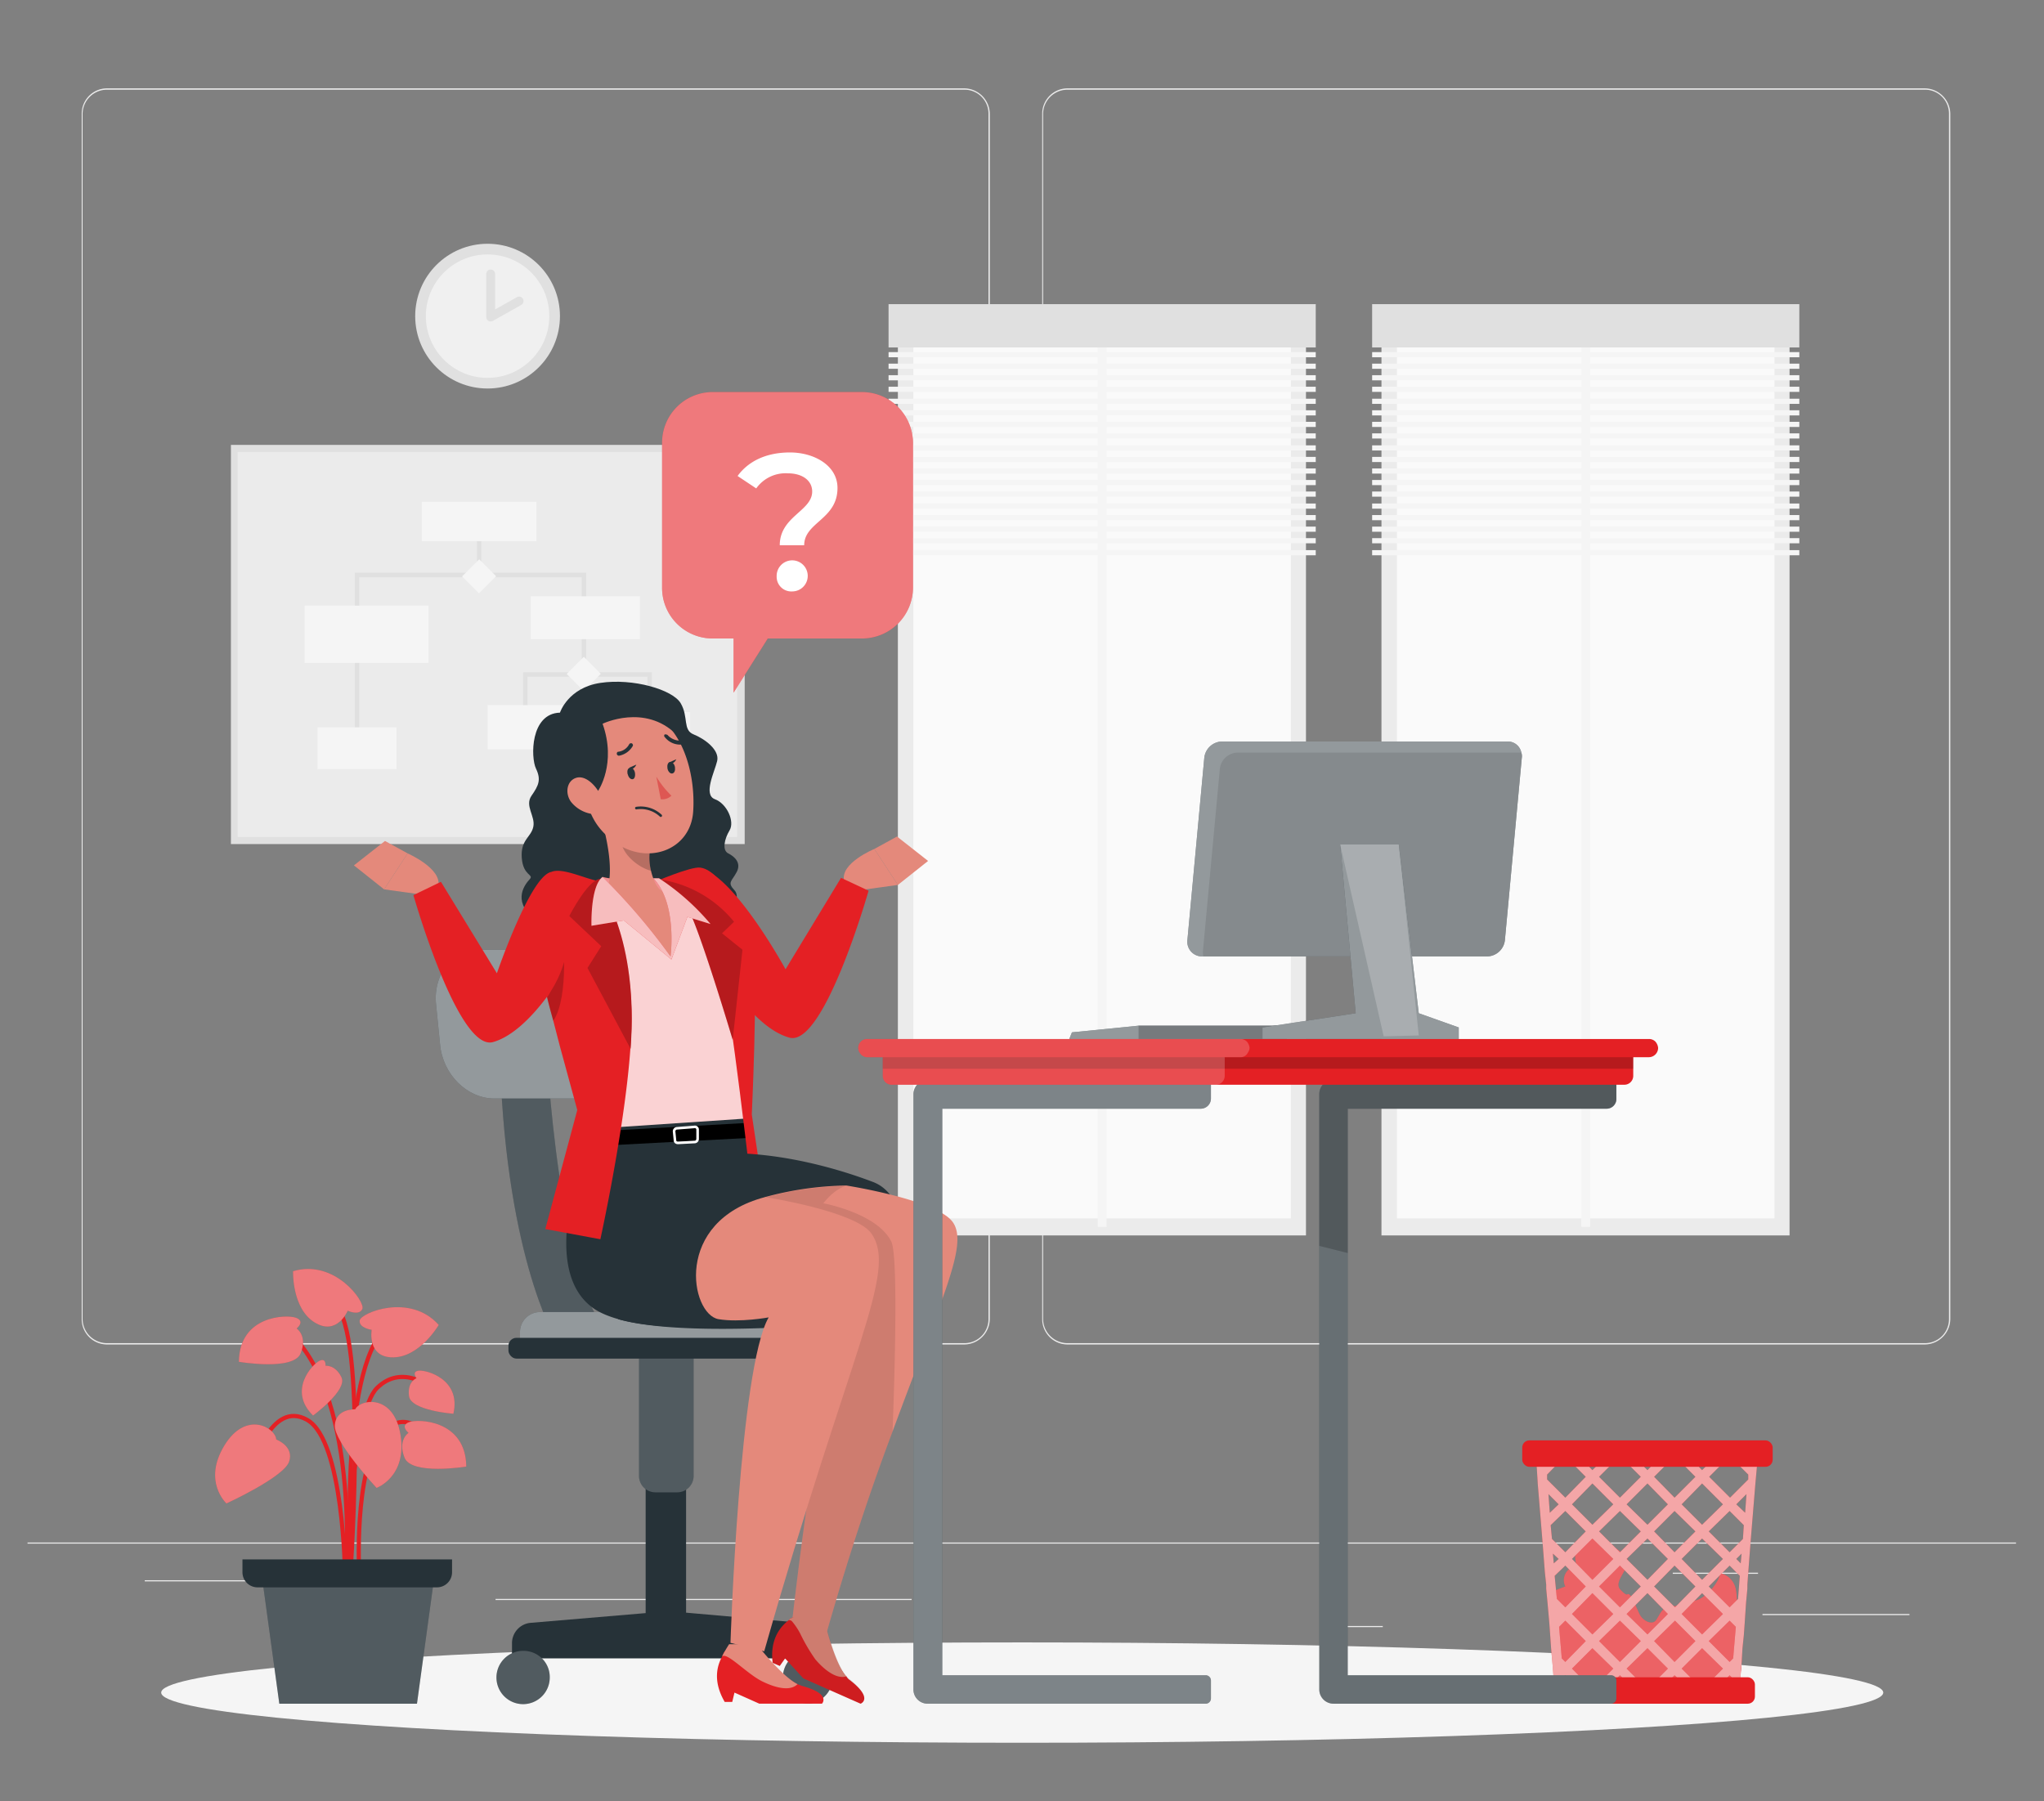
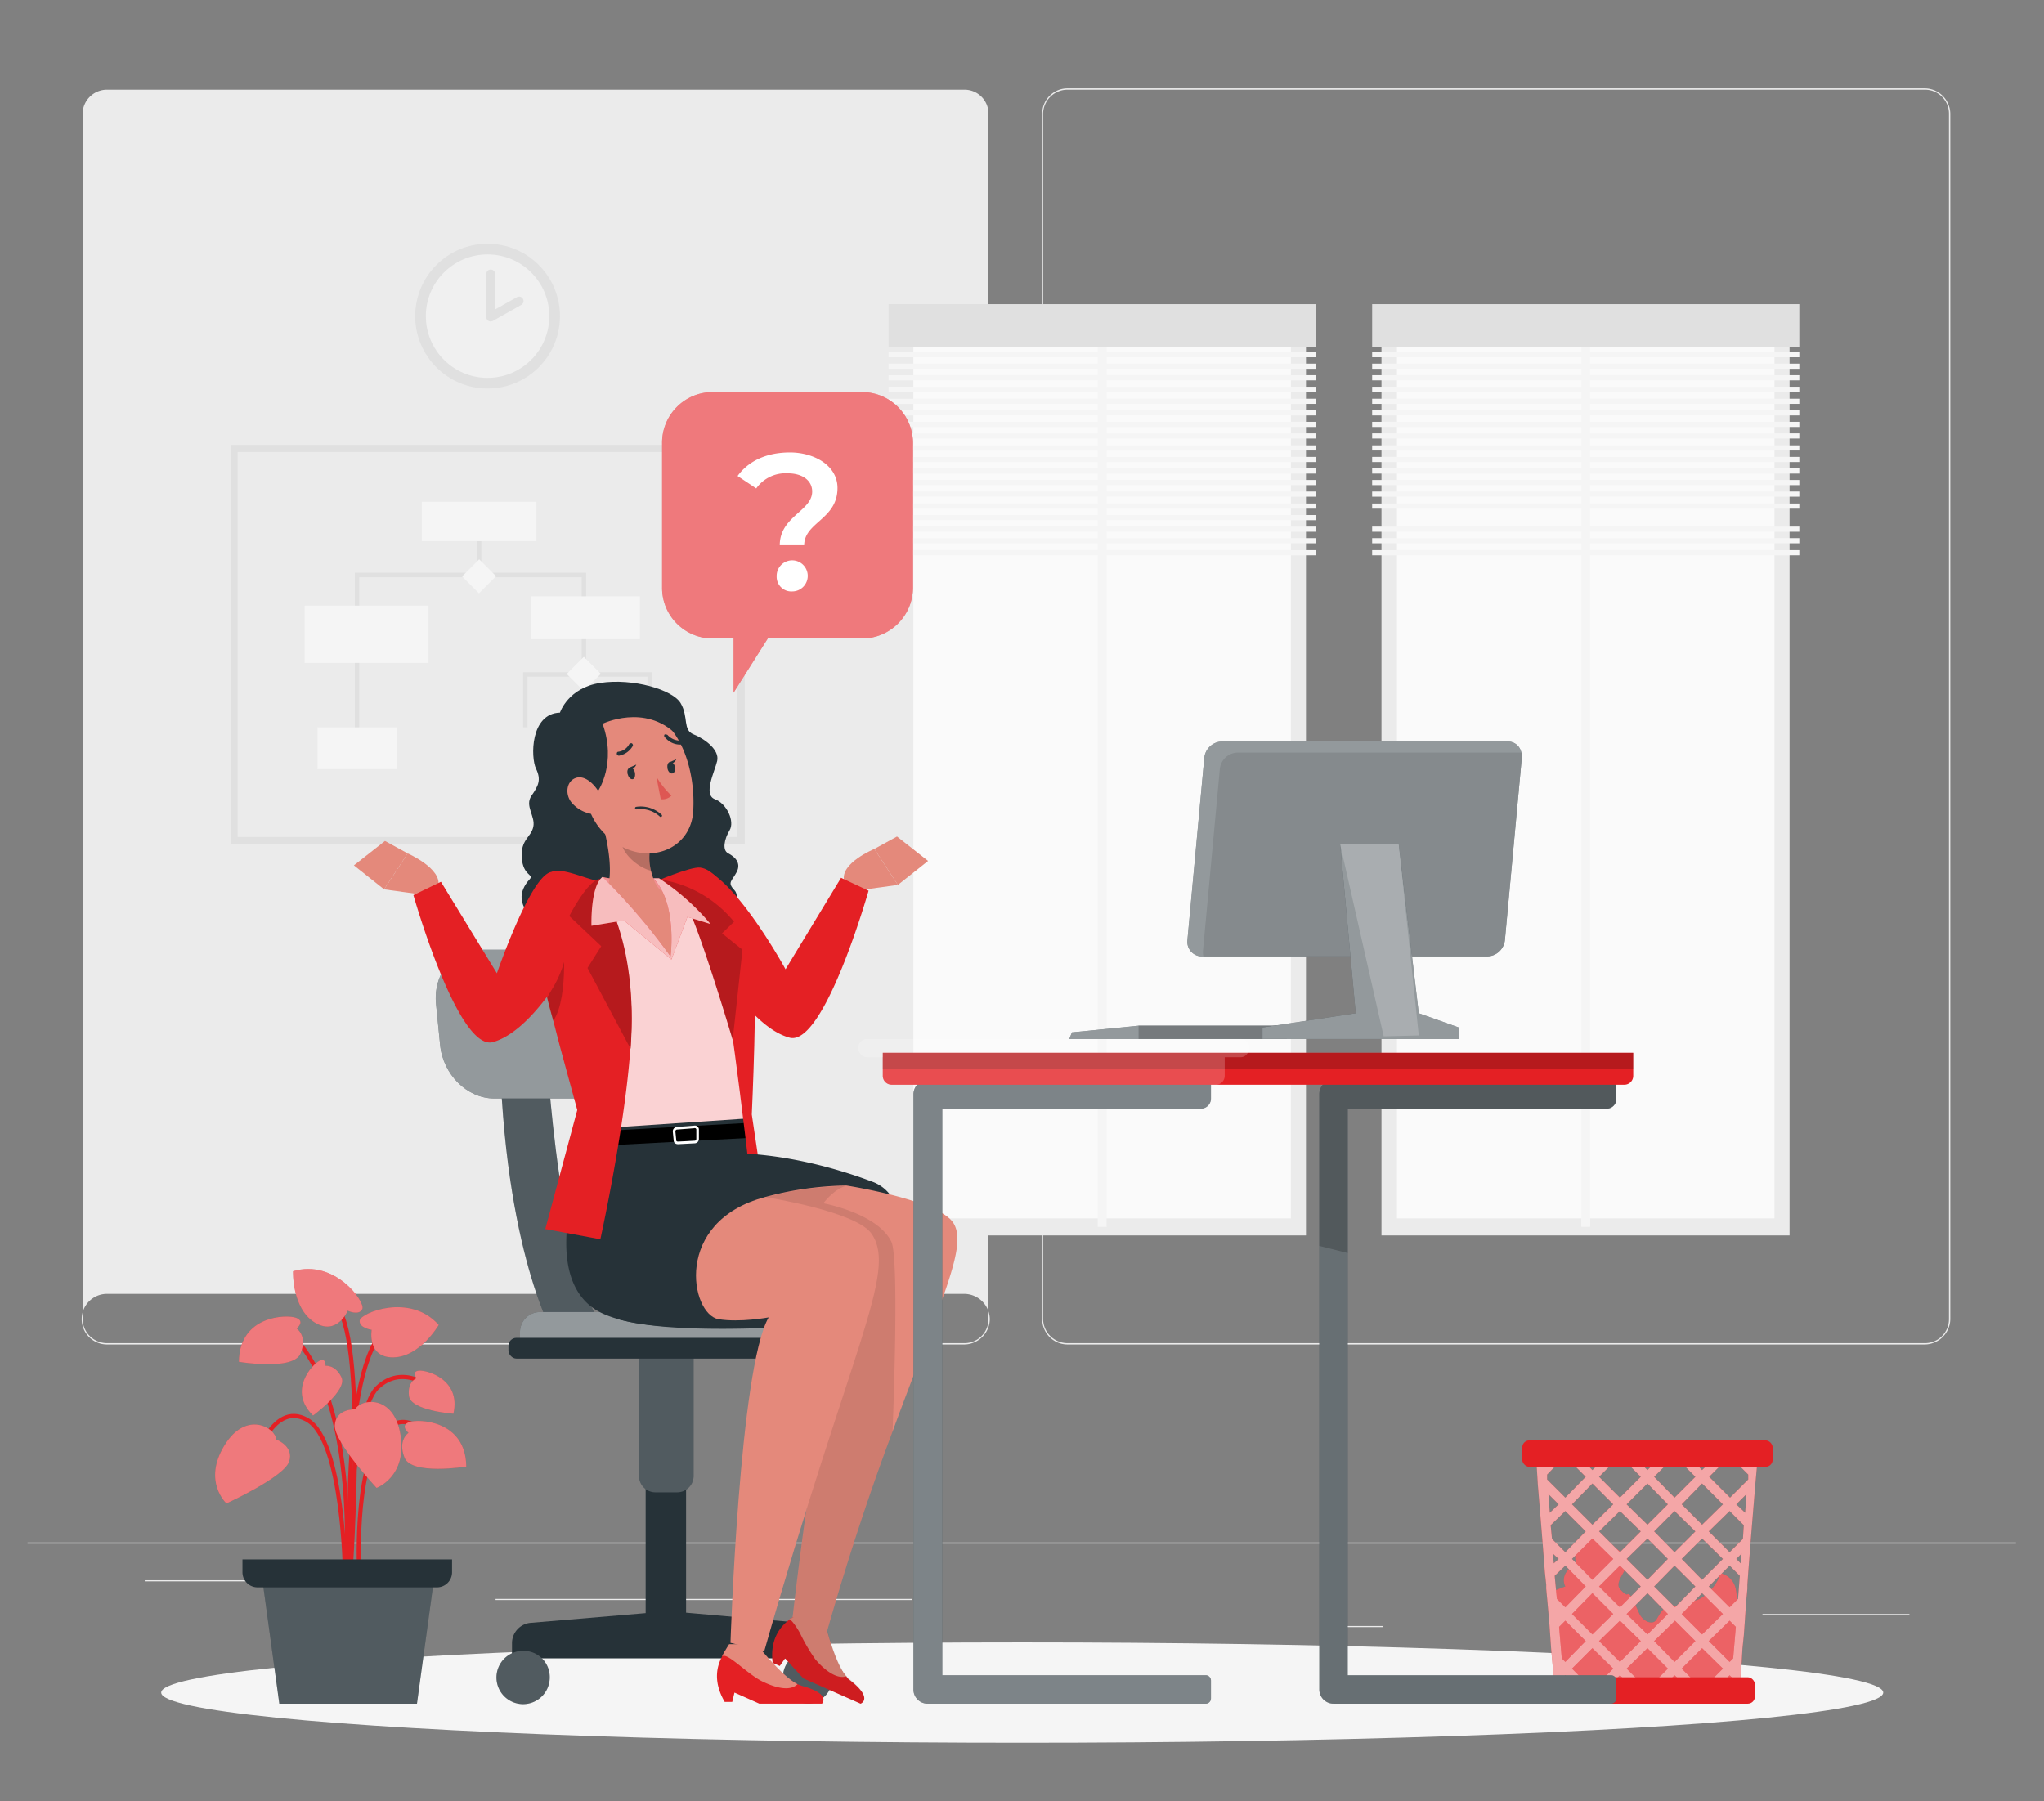
<svg xmlns="http://www.w3.org/2000/svg" viewBox="0 0 460.3 405.7">
  <rect x="0" y="0" width="460.3" height="405.7" fill="#808080" stroke="none" />
  <defs>
    <style>.cls-1{fill:#ebebeb;}.cls-2{fill:#fafafa;}.cls-3{fill:#f5f5f5;}.cls-4{fill:#e0e0e0;}.cls-21,.cls-24,.cls-5,.cls-8{fill:none;}.cls-5,.cls-7{stroke:#e0e0e0;}.cls-21,.cls-5,.cls-8{stroke-miterlimit:10;}.cls-6,.cls-7{fill:#f0f0f0;}.cls-24,.cls-7{stroke-linecap:round;stroke-linejoin:round;}.cls-7{stroke-width:2px;}.cls-8{stroke:#e42024;stroke-width:0.94px;}.cls-9{fill:#e42024;}.cls-10,.cls-12,.cls-13,.cls-15,.cls-16,.cls-17,.cls-19,.cls-20,.cls-28{fill:#fff;}.cls-10,.cls-16,.cls-30{opacity:0.4;}.cls-10,.cls-12,.cls-13,.cls-14,.cls-25,.cls-26,.cls-27,.cls-28,.cls-29,.cls-30{isolation:isolate;}.cls-11{fill:#263238;}.cls-12,.cls-22,.cls-29{opacity:0.2;}.cls-13,.cls-27{opacity:0.3;}.cls-14{opacity:0.6;}.cls-17,.cls-28{opacity:0.5;}.cls-18{fill:#e4897b;}.cls-19{opacity:0.7;}.cls-20{opacity:0.8;}.cls-21{stroke:#fff;}.cls-21,.cls-24{stroke-width:0.58px;}.cls-23{fill:#de5753;}.cls-24{stroke:#263238;}.cls-25{opacity:0.1;}</style>
  </defs>
  <g id="Background_Complete" data-name="Background Complete">
    <rect class="cls-1" x="6.2" y="347.4" width="447.8" height="0.25" />
    <rect class="cls-1" x="396.9" y="363.5" width="33.1" height="0.25" />
    <rect class="cls-1" x="302.7" y="366.2" width="8.7" height="0.25" />
-     <rect class="cls-1" x="376.7" y="354.2" width="19.2" height="0.25" />
    <rect class="cls-1" x="32.6" y="355.9" width="43.2" height="0.25" />
    <rect class="cls-1" x="84.7" y="355.9" width="6.3" height="0.25" />
    <rect class="cls-1" x="111.6" y="360.1" width="93.7" height="0.25" />
-     <path class="cls-1" d="M217.2,302.8H24.1a5.7,5.7,0,0,1-5.7-5.7V25.6a5.7,5.7,0,0,1,5.7-5.7H217.2a5.8,5.8,0,0,1,5.7,5.7V297.1A5.8,5.8,0,0,1,217.2,302.8ZM24.1,20.2a5.5,5.5,0,0,0-5.5,5.4V297.1a5.5,5.5,0,0,0,5.5,5.4H217.2a5.4,5.4,0,0,0,5.4-5.4V25.6a5.4,5.4,0,0,0-5.4-5.4Z" />
+     <path class="cls-1" d="M217.2,302.8H24.1a5.7,5.7,0,0,1-5.7-5.7a5.7,5.7,0,0,1,5.7-5.7H217.2a5.8,5.8,0,0,1,5.7,5.7V297.1A5.8,5.8,0,0,1,217.2,302.8ZM24.1,20.2a5.5,5.5,0,0,0-5.5,5.4V297.1a5.5,5.5,0,0,0,5.5,5.4H217.2a5.4,5.4,0,0,0,5.4-5.4V25.6a5.4,5.4,0,0,0-5.4-5.4Z" />
    <path class="cls-1" d="M433.5,302.8H240.4a5.7,5.7,0,0,1-5.7-5.7V25.6a5.7,5.7,0,0,1,5.7-5.7H433.5a5.8,5.8,0,0,1,5.7,5.7V297.1A5.8,5.8,0,0,1,433.5,302.8ZM240.4,20.2a5.5,5.5,0,0,0-5.5,5.4V297.1a5.5,5.5,0,0,0,5.5,5.4H433.5a5.4,5.4,0,0,0,5.4-5.4V25.6a5.4,5.4,0,0,0-5.4-5.4Z" />
    <rect class="cls-1" x="202.2" y="71.1" width="91.9" height="207.14" />
    <rect class="cls-2" x="148.5" y="132.2" width="199.4" height="85.01" transform="translate(422.9 -73.5) rotate(90)" />
    <rect class="cls-3" x="247.2" y="74" width="2" height="202.31" />
    <rect class="cls-4" x="200.1" y="68.5" width="96.2" height="9.75" />
    <rect class="cls-3" x="200.1" y="79.3" width="96.2" height="1.16" />
    <rect class="cls-3" x="200.1" y="81.9" width="96.2" height="1.16" />
    <rect class="cls-3" x="200.1" y="84.5" width="96.2" height="1.16" />
    <rect class="cls-3" x="200.1" y="87.1" width="96.2" height="1.16" />
    <rect class="cls-3" x="200.1" y="89.8" width="96.2" height="1.16" />
    <rect class="cls-3" x="200.1" y="92.4" width="96.2" height="1.16" />
    <rect class="cls-3" x="200.1" y="95" width="96.2" height="1.16" />
    <rect class="cls-3" x="200.1" y="97.6" width="96.2" height="1.16" />
    <rect class="cls-3" x="200.1" y="100.3" width="96.2" height="1.16" />
    <rect class="cls-3" x="200.1" y="102.9" width="96.2" height="1.16" />
    <rect class="cls-3" x="200.1" y="105.5" width="96.2" height="1.16" />
    <rect class="cls-3" x="200.1" y="108.1" width="96.2" height="1.16" />
    <rect class="cls-3" x="200.1" y="110.7" width="96.2" height="1.16" />
    <rect class="cls-3" x="200.1" y="113.4" width="96.2" height="1.16" />
    <rect class="cls-3" x="200.1" y="116" width="96.2" height="1.16" />
    <rect class="cls-3" x="200.1" y="118.6" width="96.2" height="1.16" />
    <rect class="cls-3" x="200.1" y="121.2" width="96.2" height="1.16" />
    <rect class="cls-3" x="200.1" y="123.9" width="96.2" height="1.16" />
    <rect class="cls-1" x="311.1" y="71.1" width="91.9" height="207.14" />
    <rect class="cls-2" x="257.4" y="132.2" width="199.4" height="85.01" transform="translate(531.8 -182.4) rotate(90)" />
    <rect class="cls-3" x="356.1" y="74" width="2" height="202.31" />
    <rect class="cls-4" x="309" y="68.5" width="96.2" height="9.75" />
    <rect class="cls-3" x="309" y="79.3" width="96.2" height="1.16" />
    <rect class="cls-3" x="309" y="81.9" width="96.2" height="1.16" />
    <rect class="cls-3" x="309" y="84.5" width="96.2" height="1.16" />
    <rect class="cls-3" x="309" y="87.1" width="96.2" height="1.16" />
    <rect class="cls-3" x="309" y="89.8" width="96.2" height="1.16" />
    <rect class="cls-3" x="309" y="92.4" width="96.2" height="1.16" />
    <rect class="cls-3" x="309" y="95" width="96.2" height="1.16" />
    <rect class="cls-3" x="309" y="97.6" width="96.2" height="1.16" />
    <rect class="cls-3" x="309" y="100.3" width="96.2" height="1.16" />
    <rect class="cls-3" x="309" y="102.9" width="96.2" height="1.16" />
    <rect class="cls-3" x="309" y="105.5" width="96.2" height="1.16" />
    <rect class="cls-3" x="309" y="108.1" width="96.2" height="1.16" />
    <rect class="cls-3" x="309" y="110.7" width="96.2" height="1.16" />
    <rect class="cls-3" x="309" y="113.4" width="96.2" height="1.16" />
-     <rect class="cls-3" x="309" y="116" width="96.2" height="1.16" />
    <rect class="cls-3" x="309" y="118.6" width="96.2" height="1.16" />
    <rect class="cls-3" x="309" y="121.2" width="96.2" height="1.16" />
    <rect class="cls-3" x="309" y="123.9" width="96.2" height="1.16" />
    <rect class="cls-4" x="64.9" y="87.3" width="89.9" height="115.7" transform="translate(255 35.3) rotate(90)" />
    <rect class="cls-1" x="53.6" y="101.8" width="112.5" height="86.7" transform="translate(219.6 290.3) rotate(180)" />
    <line class="cls-5" x1="107.9" y1="117.5" x2="107.9" y2="129.5" />
    <polyline class="cls-5" points="80.4 168.5 80.4 129.5 131.5 129.5 131.5 151.9" />
    <polyline class="cls-5" points="118.3 163.8 118.3 151.9 146.3 151.9 146.3 164.2" />
    <rect class="cls-3" x="95" y="113" width="25.8" height="8.88" />
    <rect class="cls-3" x="119.5" y="134.3" width="24.6" height="9.65" />
-     <rect class="cls-3" x="109.8" y="158.8" width="16.9" height="9.96" />
    <rect class="cls-3" x="137.3" y="160.4" width="18.1" height="7.56" />
    <rect class="cls-3" x="68.6" y="136.4" width="27.9" height="12.89" />
    <rect class="cls-3" x="71.5" y="163.8" width="17.8" height="9.42" />
    <rect class="cls-3" x="105.2" y="127.1" width="5.4" height="5.45" transform="translate(123.4 -38.3) rotate(45)" />
    <rect class="cls-3" x="128.7" y="149.1" width="5.4" height="5.45" transform="translate(145.9 -48.5) rotate(45)" />
    <circle class="cls-4" cx="109.8" cy="71.2" r="16.3" />
    <circle class="cls-6" cx="109.8" cy="71.2" r="13.9" />
    <polyline class="cls-7" points="110.5 61.7 110.5 71.4 116.9 67.8" />
  </g>
  <g id="Shadow">
    <ellipse id="_Path_" data-name="&lt;Path&gt;" class="cls-3" cx="230.2" cy="381.2" rx="193.9" ry="11.3" />
  </g>
  <g id="Plant">
    <path class="cls-8" d="M97.2,312.6s-6.6-5.6-12.3,0-6.7,39.7-6.7,39.7" />
    <path class="cls-8" d="M77.7,358.9s3.9-40.2-10.8-57" />
    <path class="cls-8" d="M79.1,354.6s-3-45.6,8-55.8" />
    <path class="cls-8" d="M77.7,354.6s-.3-30.1-8.5-34.8-12.3,10.6-12.3,10.6" />
    <path class="cls-8" d="M80.9,354.6s-1.3-23.1,5-31.4,13,3.5,13,3.5" />
    <path class="cls-8" d="M78.7,357.7s4.1-54.2-2.7-63.3" />
    <path class="cls-9" d="M62.2,324.2s4.1,1.5,2.9,5S51,338.6,51,338.6s-5.4-4.9-.5-13S62.1,321.6,62.2,324.2Z" />
    <path class="cls-10" d="M62.2,324.2s4.1,1.5,2.9,5S51,338.6,51,338.6s-5.4-4.9-.5-13S62.1,321.6,62.2,324.2Z" />
    <path class="cls-9" d="M80,317.4s-4.4-.2-4.6,3.6,9.4,14.1,9.4,14.1,6.9-2.5,5.4-11.9S81.1,315.1,80,317.4Z" />
    <path class="cls-10" d="M80,317.4s-4.4-.2-4.6,3.6,9.4,14.1,9.4,14.1,6.9-2.5,5.4-11.9S81.1,315.1,80,317.4Z" />
    <path class="cls-9" d="M83.7,299.5s-2.9-.4-2.7-2.1,11.3-6.3,17.8,1c0,0-4.2,7.2-10.2,7.3S83.7,299.5,83.7,299.5Z" />
    <path class="cls-10" d="M83.7,299.5s-2.9-.4-2.7-2.1,11.3-6.3,17.8,1c0,0-4.2,7.2-10.2,7.3S83.7,299.5,83.7,299.5Z" />
    <path class="cls-9" d="M78.3,295.2s2.6,1.2,3.3-.4-6.2-11.3-15.6-8.5c0,0-.3,8.3,4.8,11.5S78.3,295.2,78.3,295.2Z" />
    <path class="cls-10" d="M78.3,295.2s2.6,1.2,3.3-.4-6.2-11.3-15.6-8.5c0,0-.3,8.3,4.8,11.5S78.3,295.2,78.3,295.2Z" />
    <path class="cls-9" d="M92,322.7s-2-1.6.1-2.4,12.8-.5,12.9,10c0,0-12.3,2-13.9-2S92,322.7,92,322.7Z" />
    <path class="cls-10" d="M92,322.7s-2-1.6.1-2.4,12.8-.5,12.9,10c0,0-12.3,2-13.9-2S92,322.7,92,322.7Z" />
    <path class="cls-9" d="M66.8,299.2s2-1.6-.1-2.4-12.8-.6-12.9,9.9c0,0,12.3,2.1,13.9-1.9S66.8,299.2,66.8,299.2Z" />
    <path class="cls-10" d="M66.8,299.2s2-1.6-.1-2.4-12.8-.6-12.9,9.9c0,0,12.3,2.1,13.9-1.9S66.8,299.2,66.8,299.2Z" />
    <path class="cls-9" d="M73.3,307.6s.2-1.9-1.4-1.1-7.1,6.7-1.4,12.3c0,0,7.8-5.7,6.4-8.6S73.3,307.6,73.3,307.6Z" />
    <path class="cls-10" d="M73.3,307.6s.2-1.9-1.4-1.1-7.1,6.7-1.4,12.3c0,0,7.8-5.7,6.4-8.6S73.3,307.6,73.3,307.6Z" />
    <path class="cls-9" d="M93.8,310.4s-1.2-1.5.5-1.7,9.6,1.9,7.8,9.7c0,0-9.6-.7-10-4S93.8,310.4,93.8,310.4Z" />
    <path class="cls-10" d="M93.8,310.4s-1.2-1.5.5-1.7,9.6,1.9,7.8,9.7c0,0-9.6-.7-10-4S93.8,310.4,93.8,310.4Z" />
    <polygon class="cls-11" points="62.9 383.7 93.9 383.7 98 353.7 58.8 353.7 62.9 383.7" />
    <polygon class="cls-12" points="62.9 383.7 93.9 383.7 98 353.7 58.8 353.7 62.9 383.7" />
    <path class="cls-11" d="M101.8,351.2v2.9a3.4,3.4,0,0,1-3.4,3.4H58a3.4,3.4,0,0,1-3.4-3.4v-2.9Z" />
  </g>
  <g id="Trash_bin" data-name="Trash bin">
    <path class="cls-9" d="M352.5,357.3a3.2,3.2,0,0,1,2.6-4.6,6.7,6.7,0,0,1,2.1-7.4,1.4,1.4,0,0,1,1-.5,2.4,2.4,0,0,1,1,.5l5.9,4.3a3.2,3.2,0,0,1,1.2,1.1c1.2,2.4-3.2,5.4-1.4,7.3s1.4.7,2,1.1,1.6,2.9,2.3,4.4,2.9,2.7,3.8,1.3,1.3-2.7,2.9-2.9,3.3-.3,4.2-1.8c2.3,2,7.3-3.6,7.2-5.8a4.5,4.5,0,0,1,3.6,3.7c.4,1.8.1,3.7.2,5.5,0,3.6,1.2,7.2,1.1,10.8s-1.1,5.9-3.7,7a8.9,8.9,0,0,1-4,.6l-29.3-.2a3.4,3.4,0,0,1-2-.4c-1.4-.7-1.6-2.4-1.8-3.9l-1.5-19.1Z" />
    <path class="cls-13" d="M352.5,357.3a3.2,3.2,0,0,1,2.6-4.6,6.7,6.7,0,0,1,2.1-7.4,1.4,1.4,0,0,1,1-.5,2.4,2.4,0,0,1,1,.5l5.9,4.3a3.2,3.2,0,0,1,1.2,1.1c1.2,2.4-3.2,5.4-1.4,7.3s1.4.7,2,1.1,1.6,2.9,2.3,4.4,2.9,2.7,3.8,1.3,1.3-2.7,2.9-2.9,3.3-.3,4.2-1.8c2.3,2,7.3-3.6,7.2-5.8a4.5,4.5,0,0,1,3.6,3.7c.4,1.8.1,3.7.2,5.5,0,3.6,1.2,7.2,1.1,10.8s-1.1,5.9-3.7,7a8.9,8.9,0,0,1-4,.6l-29.3-.2a3.4,3.4,0,0,1-2-.4c-1.4-.7-1.6-2.4-1.8-3.9l-1.5-19.1Z" />
    <path class="cls-9" d="M345.7,326.3l.4,4.6.2,3.3.7,8.5.4,4.9.5,6.5.3,2.8v.9l.3,3.2.4,4.5.2,2.8.2,2.9.3,3.3.2,2.5.2,2.8V381h41.7v-1.2l.3-2.8.2-2.5.2-3.3.3-2.9.2-2.8.3-4.5.3-3.2v-.9l.2-2.8.5-6.5.4-4.9.7-8.5.3-3.3.4-4.6H345.7Zm2.3,2.1h1l-.9.9h0Zm4,0h.9l4.2,4.2-4.6,4.7-4.1-4.1v-1.1Zm-2.8,15.1,3.3-3.2,4.6,4.6-4.6,4.7-3-3Zm43.3,3.1-3,3-4.7-4.7,4.7-4.6,3.2,3.2h0Zm-33.9-12.5,4.7,4.7-4.7,4.6-4.6-4.6Zm0-3-2.6-2.7h5.3Zm6.2,9.2,4.7,4.6-4.7,4.7-4.7-4.7Zm6.2,15.5-4.7-4.7,4.7-4.6,4.6,4.6Zm6.1-3.2,4.7,4.7-4.6,4.7-4.7-4.7Zm-7.6,4.7-4.7,4.7-4.7-4.7,4.7-4.7Zm-3.2-18.5,4.7-4.7,4.6,4.7-4.6,4.6Zm10.8,1.5,4.7,4.6-4.7,4.7-4.6-4.7Zm1.6-1.5,4.6-4.7,4.7,4.7-4.7,4.6Zm9.3,12.3-4.7,4.7-4.6-4.7,4.6-4.6Zm-4.7,7.7,4.7,4.7-4.7,4.6-4.6-4.6Zm-1.5,10.8-4.7,4.7-4.6-4.7,4.7-4.6ZM371,368.1l-4.7-4.6,4.7-4.7,4.6,4.7Zm-1.5,1.5-4.7,4.7-4.7-4.7,4.7-4.6Zm-6.2,6.2-3,3H357l-3-3,4.6-4.6Zm-4.7-7.7-4.6-4.6,4.6-4.7,4.7,4.7Zm0-12.3-4.6-4.7,4.6-4.6,4.7,4.6Zm5.7-27.4h1l4.2,4.2-4.7,4.7-4.7-4.7Zm4,0h5.3l-2.6,2.7Zm8.4,0h.9l4.2,4.2-4.7,4.7-4.6-4.7Zm9.3,0-2.7,2.7-2.6-2.7Zm4,0,3.7,3.7v1.1l-4.1,4.1-4.7-4.7,4.2-4.2Zm3.9,0v.9h0l-.9-.9Zm-.9,12.3-2-1.9,2.3-2.3Zm-1,11.4-1-1,1.2-1.2h0l-.2,2.2Zm-.6,8-1.9,1.9-4.7-4.7,4.7-4.7,2.3,2.3Zm-.3,3.5h0v.2Zm-.8,9.9-.8.8-4.7-4.7,4.7-4.6,1.4,1.4-.6,7.1Zm-2.3,5.3,1.5-1.5.5.5v1Zm-3,0h-3.3l-3-3,4.6-4.6,4.7,4.6Zm-9.4,0,1.5-1.5,1.6,1.5Zm-6.3,0-3-3,4.7-4.6,4.6,4.6-3,3Zm-6,0,1.5-1.5,1.5,1.5Zm-11.3-1,.5-.5,1.5,1.5h-1.9Zm-.9-11.4,1.4-1.4,4.6,4.6-4.6,4.7-.8-.8Zm-.3-3h.1v-.2Zm-.7-8.5,2.4-2.3,4.6,4.7-4.6,4.7-1.9-1.9Zm-.4-5,1.3,1.2-1.1,1Zm-1-13.4,2.3,2.3-2,1.9-.3-4.2Z" />
    <g class="cls-14">
      <path class="cls-15" d="M345.7,326.3l.4,4.6.2,3.3.7,8.5.4,4.9.5,6.5.3,2.8v.9l.3,3.2.4,4.5.2,2.8.2,2.9.3,3.3.2,2.5.2,2.8V381h41.7v-1.2l.3-2.8.2-2.5.2-3.3.3-2.9.2-2.8.3-4.5.3-3.2v-.9l.2-2.8.5-6.5.4-4.9.7-8.5.3-3.3.4-4.6H345.7Zm2.3,2.1h1l-.9.9h0Zm4,0h.9l4.2,4.2-4.6,4.7-4.1-4.1v-1.1Zm-2.8,15.1,3.3-3.2,4.6,4.6-4.6,4.7-3-3Zm43.3,3.1-3,3-4.7-4.7,4.7-4.6,3.2,3.2h0Zm-33.9-12.5,4.7,4.7-4.7,4.6-4.6-4.6Zm0-3-2.6-2.7h5.3Zm6.2,9.2,4.7,4.6-4.7,4.7-4.7-4.7Zm6.2,15.5-4.7-4.7,4.7-4.6,4.6,4.6Zm6.1-3.2,4.7,4.7-4.6,4.7-4.7-4.7Zm-7.6,4.7-4.7,4.7-4.7-4.7,4.7-4.7Zm-3.2-18.5,4.7-4.7,4.6,4.7-4.6,4.6Zm10.8,1.5,4.7,4.6-4.7,4.7-4.6-4.7Zm1.6-1.5,4.6-4.7,4.7,4.7-4.7,4.6Zm9.3,12.3-4.7,4.7-4.6-4.7,4.6-4.6Zm-4.7,7.7,4.7,4.7-4.7,4.6-4.6-4.6Zm-1.5,10.8-4.7,4.7-4.6-4.7,4.7-4.6ZM371,368.1l-4.7-4.6,4.7-4.7,4.6,4.7Zm-1.5,1.5-4.7,4.7-4.7-4.7,4.7-4.6Zm-6.2,6.2-3,3H357l-3-3,4.6-4.6Zm-4.7-7.7-4.6-4.6,4.6-4.7,4.7,4.7Zm0-12.3-4.6-4.7,4.6-4.6,4.7,4.6Zm5.7-27.4h1l4.2,4.2-4.7,4.7-4.7-4.7Zm4,0h5.3l-2.6,2.7Zm8.4,0h.9l4.2,4.2-4.7,4.7-4.6-4.7Zm9.3,0-2.7,2.7-2.6-2.7Zm4,0,3.7,3.7v1.1l-4.1,4.1-4.7-4.7,4.2-4.2Zm3.9,0v.9h0l-.9-.9Zm-.9,12.3-2-1.9,2.3-2.3Zm-1,11.4-1-1,1.2-1.2h0l-.2,2.2Zm-.6,8-1.9,1.9-4.7-4.7,4.7-4.7,2.3,2.3Zm-.3,3.5h0v.2Zm-.8,9.9-.8.8-4.7-4.7,4.7-4.6,1.4,1.4-.6,7.1Zm-2.3,5.3,1.5-1.5.5.5v1Zm-3,0h-3.3l-3-3,4.6-4.6,4.7,4.6Zm-9.4,0,1.5-1.5,1.6,1.5Zm-6.3,0-3-3,4.7-4.6,4.6,4.6-3,3Zm-6,0,1.5-1.5,1.5,1.5Zm-11.3-1,.5-.5,1.5,1.5h-1.9Zm-.9-11.4,1.4-1.4,4.6,4.6-4.6,4.7-.8-.8Zm-.3-3h.1v-.2Zm-.7-8.5,2.4-2.3,4.6,4.7-4.6,4.7-1.9-1.9Zm-.4-5,1.3,1.2-1.1,1Zm-1-13.4,2.3,2.3-2,1.9-.3-4.2Z" />
    </g>
    <rect class="cls-9" x="342.8" y="324.4" width="56.4" height="5.95" rx="1.6" />
    <rect class="cls-9" x="346.8" y="377.8" width="48.3" height="5.95" rx="1.6" transform="translate(742 761.5) rotate(180)" />
  </g>
  <g id="Speech_bubble" data-name="Speech bubble">
    <path class="cls-9" d="M194.1,88.3H160.6a11.4,11.4,0,0,0-11.5,11.5v32.5a11.4,11.4,0,0,0,11.5,11.5h4.6V156l7.7-12.2h21.2a11.5,11.5,0,0,0,11.5-11.5V99.8A11.5,11.5,0,0,0,194.1,88.3Z" />
    <path class="cls-16" d="M194.1,88.3H160.6a11.4,11.4,0,0,0-11.5,11.5v32.5a11.4,11.4,0,0,0,11.5,11.5h4.6V156l7.7-12.2h21.2a11.5,11.5,0,0,0,11.5-11.5V99.8A11.5,11.5,0,0,0,194.1,88.3Z" />
    <path class="cls-15" d="M182.9,110.7c0-2.4-2.1-4.1-5.5-4.1a8.1,8.1,0,0,0-7.1,3.4l-4.2-2.8c2.4-3.3,6.4-5.3,11.8-5.3s10.7,2.9,10.7,8c0,7.1-7.5,7.7-7.5,12.9h-5.5C175.6,116.3,182.9,115.1,182.9,110.7Zm-8,19.1a3.5,3.5,0,1,1,3.5,3.4A3.3,3.3,0,0,1,174.9,129.8Z" />
  </g>
  <g id="Character">
    <path class="cls-11" d="M123,235.1s2.8,56.4,15,66.2H125s-11.6-19.3-12.5-66.2Z" />
    <path class="cls-12" d="M123,235.1s2.8,56.4,15,66.2H125s-11.6-19.3-12.5-66.2Z" />
    <path class="cls-11" d="M113.2,243h12.3c3.7,0,6.3-3.2,5.9-7.2l-.6-5.3c-.4-4-3.6-7.3-7.2-7.3H111.3c-3.6,0-6.2,3.3-5.8,7.3l.5,5.3C106.4,239.8,109.6,243,113.2,243Z" />
    <path class="cls-11" d="M111.3,247.4h20.9c6.1,0,10.5-5.4,9.8-12.2l-.9-9c-.6-6.8-6.1-12.3-12.2-12.3H108c-6.1,0-10.5,5.5-9.8,12.3l.9,9C99.7,242,105.2,247.4,111.3,247.4Z" />
    <path class="cls-17" d="M111.3,247.4h20.9c6.1,0,10.5-5.4,9.8-12.2l-.9-9c-.6-6.8-6.1-12.3-12.2-12.3H108c-6.1,0-10.5,5.5-9.8,12.3l.9,9C99.7,242,105.2,247.4,111.3,247.4Z" />
    <path class="cls-11" d="M121.5,295.5H180a4.5,4.5,0,0,1,4.5,4.5v4.9a0,0,0,0,1,0,0H117.1a0,0,0,0,1,0,0V300A4.5,4.5,0,0,1,121.5,295.5Z" />
    <path class="cls-17" d="M121.5,295.5H180a4.5,4.5,0,0,1,4.5,4.5v4.9a0,0,0,0,1,0,0H117.1a0,0,0,0,1,0,0V300A4.5,4.5,0,0,1,121.5,295.5Z" />
    <path class="cls-11" d="M119.4,365.5l26-2.2V329.1h9.1v34.1l26.1,2.3a4.6,4.6,0,0,1,4.1,4.5v3.5H115.3V370A4.6,4.6,0,0,1,119.4,365.5Z" />
    <path class="cls-11" d="M176.3,377.8a5.9,5.9,0,0,0,6,5.9,6,6,0,0,0,0-11.9A6,6,0,0,0,176.3,377.8Z" />
    <path class="cls-11" d="M123.8,377.8a6,6,0,1,1-6-6A5.9,5.9,0,0,1,123.8,377.8Z" />
    <path class="cls-11" d="M147.5,302.6h4.9a3.7,3.7,0,0,1,3.7,3.7v29.7a0,0,0,0,1,0,0H143.8a0,0,0,0,1,0,0V306.4A3.7,3.7,0,0,1,147.5,302.6Z" transform="translate(300 638.7) rotate(180)" />
    <path class="cls-12" d="M147.5,302.6h4.9a3.7,3.7,0,0,1,3.7,3.7v29.7a0,0,0,0,1,0,0H143.8a0,0,0,0,1,0,0V306.4A3.7,3.7,0,0,1,147.5,302.6Z" transform="translate(300 638.7) rotate(180)" />
    <rect class="cls-11" x="114.5" y="301.3" width="72.6" height="4.68" rx="1.8" />
    <path class="cls-12" d="M176.3,377.8a5.9,5.9,0,0,0,6,5.9,6,6,0,0,0,0-11.9A6,6,0,0,0,176.3,377.8Z" />
    <path class="cls-12" d="M123.8,377.8a6,6,0,1,1-6-6A5.9,5.9,0,0,1,123.8,377.8Z" />
    <path class="cls-11" d="M126.1,160.5s1.8-5.6,9.1-6.7,16.3,1.5,18.1,4.6.4,6,2.9,7,5.9,3.5,5.3,6-3.2,7.6-.5,8.6,4.5,5,3.3,7-1.7,4.5-.3,5.2,3,2.1,1.9,4.2-2.2,2.3-.5,4.1-1.3,5.7-1.3,5.7-39.2,4.7-44,.6-1.8-7.7-.8-8.8-1.5-.7-1.8-4.8,2.1-4.6,2.6-7-2-4.7-.4-7,2.2-3.6,1-6.1S119.4,160.7,126.1,160.5Z" />
    <path class="cls-18" d="M193.5,200.5l8.7-1.2-5.3-8.1s-7.8,3.2-6.8,7.2Z" />
    <polygon class="cls-18" points="209 193.9 202 188.4 196.9 191.2 202.2 199.3 209 193.9" />
    <path class="cls-9" d="M195.6,200.6s-10,35.2-17.8,33.1c-4.4-1.2-8.5-5.4-11.9-9.7a77.5,77.5,0,0,1-7.2-11.8h0l-1-16.7c7.8,1.9,19.2,22.8,19.2,22.8l12.5-20.6Z" />
    <path class="cls-19" d="M156.2,219.2a117.4,117.4,0,0,0-23.9-16.6l2.4-.3a116.7,116.7,0,0,1,16.5-.5c1.4,0,2.8.2,4.1.3h0C158.8,209.9,156.2,219.2,156.2,219.2Z" />
    <path class="cls-9" d="M132.3,254.3c-.8-8.4-3.8-23.9-9-40.2-1.7-5.3,1.2-11.3,1.2-11.3l7.8-.2,2.4-.3a116.7,116.7,0,0,1,16.5-.5c1.4,0,2.8.2,4.1.3h5.9s6.9,7.9,7.3,14.3a98.5,98.5,0,0,1,.6,14.8c0,5.8-.5,13.5-.8,21.6Z" />
    <path class="cls-20" d="M132.3,254.3c-.8-8.4-3.8-23.9-9-40.2-1.7-5.3,1.2-11.3,1.2-11.3l7.8-.2,2.4-.3a116.7,116.7,0,0,1,16.5-.5c1.4,0,2.8.2,4.1.3h5.9s6.9,7.9,7.3,14.3a98.5,98.5,0,0,1,.6,14.8c0,5.8-.5,13.5-.8,21.6Z" />
    <path class="cls-11" d="M132.3,254.3l36-2.4s1.1,10.8.8,10.6-38.5,1.4-38.5,1.4Z" />
    <polygon points="132.6 254.9 168.3 252.9 168.3 256.3 132.3 258.2 132.6 254.9" />
    <path class="cls-21" d="M152,256.8l-.2-2a.7.7,0,0,1,.7-.7l3.9-.3a.6.6,0,0,1,.7.6v2.1a.7.7,0,0,1-.6.7l-3.8.2C152.3,257.4,152,257.2,152,256.8Z" />
    <path class="cls-11" d="M170.5,260.3c-9.6-.9-22-1.7-38.2-2.1,0,0-12.1,28.5,2.2,37,4.4,2.5,11.5,3.5,19.4,3.7a16.2,16.2,0,0,0,16.6-16.2Z" />
    <path class="cls-9" d="M135.2,279.1l-12.4-2.3L130,250l-3.9-14.3-1.5-5.8c-.5-1.8-1-3.6-1.4-5.3a93.9,93.9,0,0,1-2.3-10.6c-.2-4.3-.9-15.8,3.2-17.6,2.4-1.1,7.4,1.4,10.5,2a66.3,66.3,0,0,1,7.6,29.3C142.7,245.1,135.2,279.1,135.2,279.1Z" />
    <path class="cls-9" d="M147,198.8s11.7,1.5,16.6,26.2c2,10,6.8,52.9,6.8,52.9l2.7-1.4L169.3,251s1.4-29.6.3-35.7-6.4-19.2-11.9-19.9C155.5,195.1,147,198.8,147,198.8Z" />
    <path class="cls-9" d="M147.6,198.5l.5-.5a26.6,26.6,0,0,1,17.2,9.6l-2.7,2.6,4.6,3.7L165,234.2s-7.1-23.9-10.1-29.7C154.9,204.5,149.8,199.6,147.6,198.5Z" />
    <path class="cls-22" d="M147.6,198.5l.5-.5a26.6,26.6,0,0,1,17.2,9.6l-2.7,2.6,4.6,3.7L165,234.2s-7.1-23.9-10.1-29.7C154.9,204.5,149.8,199.6,147.6,198.5Z" />
    <path class="cls-9" d="M134.9,199.5s9,11.5,7.1,36.7L132.3,218l3.1-4.9-7.2-6.8s4.6-9,7.3-8.3Z" />
    <path class="cls-22" d="M134.9,199.5s9,11.5,7.1,36.7L132.3,218l3.1-4.9-7.2-6.8s4.6-9,7.3-8.3Z" />
    <path class="cls-9" d="M135.7,197.5s2.7,1,11.4.3c0,0,3.3,3.1,4.4,6.3s-2.3,6.3-7.6,3.5S135.7,197.5,135.7,197.5Z" />
    <path class="cls-17" d="M135.7,197.5s2.7,1,11.4.3c0,0,3.3,3.1,4.4,6.3s-2.3,6.3-7.6,3.5S135.7,197.5,135.7,197.5Z" />
    <path class="cls-18" d="M153.3,204.1l-2,11.9-15.7-13.7c3.3-3.7,1.2-13.3-.4-18.6l4.5,3.3,6.6,5a12,12,0,0,0,.3,4.1c.5,2.1,1.4,4,2.4,4.5Z" />
    <path class="cls-22" d="M146.6,196.1c-2.6-.6-6.1-3.4-6.6-6.1a8.2,8.2,0,0,1-.3-3l6.6,5A12,12,0,0,0,146.6,196.1Z" />
    <path class="cls-9" d="M135.7,197.5A140.6,140.6,0,0,1,151,215.4s1.6-12-3.9-17.6h1.3A53.2,53.2,0,0,1,160,208.1l-5.2-1.6-3.6,9.6-10.7-8.8-7.3,1.2S132.9,199.6,135.7,197.5Z" />
    <path class="cls-19" d="M135.7,197.5A140.6,140.6,0,0,1,151,215.4s1.6-12-3.9-17.6h1.3A53.2,53.2,0,0,1,160,208.1l-5.2-1.6-3.6,9.6-10.7-8.8-7.3,1.2S132.9,199.6,135.7,197.5Z" />
    <path class="cls-18" d="M130.3,173.2c1.9,8.5,2.6,12.1,7.6,16.1,7.6,5.9,17.6,2.3,18.2-6.5s-2.6-20.5-11.5-23A11.2,11.2,0,0,0,130.3,173.2Z" />
    <path class="cls-11" d="M141.3,174.2c.2.8.6,1.3,1.1,1.3s.7-.7.6-1.4-.6-1.3-1.1-1.2S141.2,173.5,141.3,174.2Z" />
    <path class="cls-11" d="M150.3,173c.1.7.6,1.3,1.1,1.2s.7-.7.6-1.4-.6-1.3-1.1-1.2S150.2,172.3,150.3,173Z" />
    <path class="cls-11" d="M150.7,171.7l1.6-.7S151.7,172.4,150.7,171.7Z" />
    <path class="cls-23" d="M147.8,174.9a20.7,20.7,0,0,0,3.4,4.3,2.9,2.9,0,0,1-2.4.8Z" />
    <path class="cls-11" d="M141.9,167.4l-.2.2a3.2,3.2,0,0,1-2.4,1.7c-.3,0-.4.2-.4.5a.5.5,0,0,0,.5.4,4.5,4.5,0,0,0,3.1-2.2c.1-.2,0-.4-.2-.6Z" />
    <path class="cls-11" d="M150,165.4h-.3a.4.4,0,0,0,0,.6,4.4,4.4,0,0,0,3.6,1.7c.2-.1.4-.3.3-.5a.5.5,0,0,0-.5-.4,3.8,3.8,0,0,1-2.8-1.3Z" />
    <path class="cls-11" d="M141.7,172.9l1.6-.7S142.7,173.7,141.7,172.9Z" />
    <path class="cls-11" d="M134.7,178.1s4.2-6.1,1-15.1c0,0,9.5-4.6,16.6,2.4,0,0-6.6-11.7-20.6-6.1s-3.4,19-1.7,20.1S134.7,178.1,134.7,178.1Z" />
    <path class="cls-18" d="M128.6,180.6a7.5,7.5,0,0,0,4.6,2.7c2.4.3,3.1-2.1,2-4.3s-3.4-4.5-5.5-3.8S127.2,178.7,128.6,180.6Z" />
    <path class="cls-24" d="M143.3,182a6.6,6.6,0,0,1,5.5,1.7" />
    <path class="cls-22" d="M124.6,229.9c-.5-1.8-1-3.6-1.4-5.3,2.3-2.8,3.5-14.6,3.5-14.6S128.3,224.4,124.6,229.9Z" />
    <path class="cls-18" d="M95.2,201.5l-8.7-1.2,5.3-8.1s7.8,3.4,6.9,7.4Z" />
    <polygon class="cls-18" points="79.7 194.9 86.7 189.4 91.8 192.2 86.5 200.3 79.7 194.9" />
    <path class="cls-9" d="M93.1,201.6s10,35.2,17.9,33.1c4.3-1.2,8.5-5.4,11.8-9.7a25.5,25.5,0,0,0,5-11.8l-3.7-16.8c-4.7.9-12.2,22.8-12.2,22.8L99.3,198.6Z" />
    <path class="cls-11" d="M139.2,283.7v13.4c11.9,3.4,36.6,2.1,51.3.9a12.7,12.7,0,0,0,11.7-12.7V274.4a8.7,8.7,0,0,0-5.6-8.2c-7.1-2.7-20.1-6.7-33.7-6.5A24.1,24.1,0,0,0,139.2,283.7Z" />
    <path class="cls-18" d="M201,322.4c-4.4,11.7-9.4,26.3-14.7,44.8l-.3,1-.3,1.1-5.5-1.4-2.1-.5.3-2.2a3.4,3.4,0,0,1,.1-1h0c1.5-12.9,7.2-60.3,12.9-70.1,0,0-6.5,1.2-11.4.4s-7.7-24.9-7.7-24.9a73.6,73.6,0,0,1,18.1-2.6h.2s20.5,3.2,24,8.3S212.2,292,201,322.4Z" />
    <path class="cls-9" d="M193.8,383.7,180.9,378l-4.1-4.5-1.2,1.7-1.6-.7c-.7-5.7,2.1-8.4,3.6-9.6l.4-.4h.2c.1-.1.2-.1.2-.2h.2l7.1,3.1.3,1c.7,2,2.5,6.6,4.4,9l.3.3a2.3,2.3,0,0,0,.7.7C196.8,382.6,193.8,383.7,193.8,383.7Z" />
    <path class="cls-18" d="M190.7,377.5c-2.1.8-4.9-1.2-7.1-3.8a40.2,40.2,0,0,1-3.4-5.8,15.5,15.5,0,0,0-1.8-2.7.9.9,0,0,0-.9-.3h.1l.4-.4h.2c.1-.1.2-.1.2-.2h.2a11.3,11.3,0,0,1,1.6-1.1l5.7,2.5a12.9,12.9,0,0,0,.4,1.7c.7,2.6,2.3,7.7,4.1,10Z" />
    <path class="cls-25" d="M201,322.4c-4.4,11.7-9.4,26.3-14.7,44.8.7,2.6,2.3,7.7,4.1,10l.3.3a2.3,2.3,0,0,0,.7.7c5.4,4.4,2.4,5.5,2.4,5.5L180.9,378l-4.1-4.5-1.2,1.7-1.6-.7c-.7-5.7,2.1-8.4,3.6-9.6l.4-.4h.2c.1-.1.2-.1.2-.2h.1c1.5-12.9,7.2-60.3,12.9-70.1,0,0-6.5,1.2-11.4.4s-7.7-24.9-7.7-24.9a73.6,73.6,0,0,1,18.1-2.6h.2s-2.2.2-5.2,3.9c0,0,12.1,2.2,15.3,8.6C202,282.1,201.8,300.9,201,322.4Z" />
    <path class="cls-18" d="M172.3,269.6s20.6,3.2,24,8.3c5.9,8.6-4.8,25.7-24.2,94l-7.6-1.9s2-61.9,8.6-73.3c0,0-6.5,1.2-11.3.4C155.5,296,151.5,275.1,172.3,269.6Z" />
    <path class="cls-9" d="M163.2,383.3h1.7l.5-2.1,5.6,2.5h14.1s2.2-2.2-4.5-4l-1-.4c-3.5-1.7-8.6-7.4-8.6-7.4h-7.8a5.2,5.2,0,0,0-.6,1.2C161.7,374.8,160.3,378.3,163.2,383.3Z" />
    <path class="cls-18" d="M162.6,373.1h0c1-1.2,5.6,3.9,9.1,5.6s6.4,2.1,7.9.6c-3.5-1.7-9.2-9-9.2-9h-6.2A24.5,24.5,0,0,0,162.6,373.1Z" />
  </g>
  <g id="Desk">
    <g class="cls-26">
      <path class="cls-11" d="M297.1,246.4V380.5a3.2,3.2,0,0,0,3.2,3.2h62.5a1.2,1.2,0,0,0,1.2-1.2v-4a1.2,1.2,0,0,0-1.2-1.2H303.5V249.7h58.3a2.2,2.2,0,0,0,2.2-2.3v-4.2H300.3A3.2,3.2,0,0,0,297.1,246.4Z" />
    </g>
    <g class="cls-27">
      <path class="cls-15" d="M297.1,246.4V380.5a3.2,3.2,0,0,0,3.2,3.2h62.5a1.2,1.2,0,0,0,1.2-1.2v-4a1.2,1.2,0,0,0-1.2-1.2H303.5V249.7h58.3a2.2,2.2,0,0,0,2.2-2.3v-4.2H300.3A3.2,3.2,0,0,0,297.1,246.4Z" />
    </g>
    <path class="cls-22" d="M297.1,246.4v34.2l6.4,1.6V249.7h58.3a2.2,2.2,0,0,0,2.2-2.3v-4.2H300.3A3.2,3.2,0,0,0,297.1,246.4Z" />
    <polygon class="cls-11" points="289.8 234 289 231 256.4 231 241.4 232.5 240.8 234 289.8 234" />
    <polygon class="cls-28" points="289.8 234 289 231 256.4 231 241.4 232.5 240.8 234 289.8 234" />
    <polygon class="cls-29" points="256.4 231 256.4 234 289.8 234 289 231 256.4 231" />
    <path class="cls-11" d="M267.4,211.7a3.3,3.3,0,0,0,3.4,3.7h64.1a4.1,4.1,0,0,0,4-3.7l3.8-41a2.5,2.5,0,0,0-.1-1.2,3.1,3.1,0,0,0-3.2-2.5H275.3a4.1,4.1,0,0,0-4.1,3.7Z" />
    <path class="cls-28" d="M267.4,211.7a3.3,3.3,0,0,0,3.4,3.7h64.1a4.1,4.1,0,0,0,4-3.7l3.8-41a2.5,2.5,0,0,0-.1-1.2,3.1,3.1,0,0,0-3.2-2.5H275.3a4.1,4.1,0,0,0-4.1,3.7Z" />
    <path class="cls-25" d="M271,215.4h63.9a4.1,4.1,0,0,0,4-3.7l3.8-41a2.5,2.5,0,0,0-.1-1.2H278.7a4.1,4.1,0,0,0-4,3.7l-3.8,41A4.5,4.5,0,0,0,271,215.4Z" />
    <polygon class="cls-11" points="315 190.2 301.8 190.2 305.3 228.2 284.3 231.4 284.3 234 328.5 234 328.5 231.4 319.5 228.2 315 190.2" />
    <polygon class="cls-28" points="315 190.2 301.8 190.2 305.3 228.2 284.3 231.4 284.3 234 328.5 234 328.5 231.4 319.5 228.2 315 190.2" />
    <polygon class="cls-12" points="301.8 190.2 311.6 233.4 319.5 233.2 315 190.2 301.8 190.2" />
    <path class="cls-11" d="M208.9,383.7h62.5a1.2,1.2,0,0,0,1.3-1.2v-4a1.2,1.2,0,0,0-1.3-1.2H212.2V249.7h58.2a2.3,2.3,0,0,0,2.3-2.3v-4.2H208.9a3.3,3.3,0,0,0-3.2,3.2V380.5A3.2,3.2,0,0,0,208.9,383.7Z" />
    <g class="cls-30">
      <path class="cls-15" d="M208.9,383.7h62.5a1.2,1.2,0,0,0,1.3-1.2v-4a1.2,1.2,0,0,0-1.3-1.2H212.2V249.7h58.2a2.3,2.3,0,0,0,2.3-2.3v-4.2H208.9a3.3,3.3,0,0,0-3.2,3.2V380.5A3.2,3.2,0,0,0,208.9,383.7Z" />
    </g>
    <path class="cls-9" d="M367.8,237.1v5.2a2,2,0,0,1-1.9,2H200.8a2,2,0,0,1-2-2v-5.2Z" />
    <rect class="cls-29" x="198.8" y="237.1" width="169" height="3.58" transform="translate(566.6 477.8) rotate(180)" />
-     <path class="cls-9" d="M373.4,236a2.1,2.1,0,0,1-2.1,2.1h-176a2,2,0,0,1-1.4-.6l-.3-.4a2,2,0,0,1,1.7-3.1h176a2,2,0,0,1,1.5.6A2.5,2.5,0,0,1,373.4,236Z" />
    <path class="cls-12" d="M280.8,234.6a2,2,0,0,0-1.5-.6h-84a2,2,0,0,0-1.7,3.1l.3.4a2,2,0,0,0,1.4.6h3.5v4.2a2,2,0,0,0,2,2h73.1a2,2,0,0,0,1.9-2v-4.2h3.5a1.8,1.8,0,0,0,1.7-1,2.1,2.1,0,0,0,.4-1.1A2.5,2.5,0,0,0,280.8,234.6Z" />
  </g>
</svg>